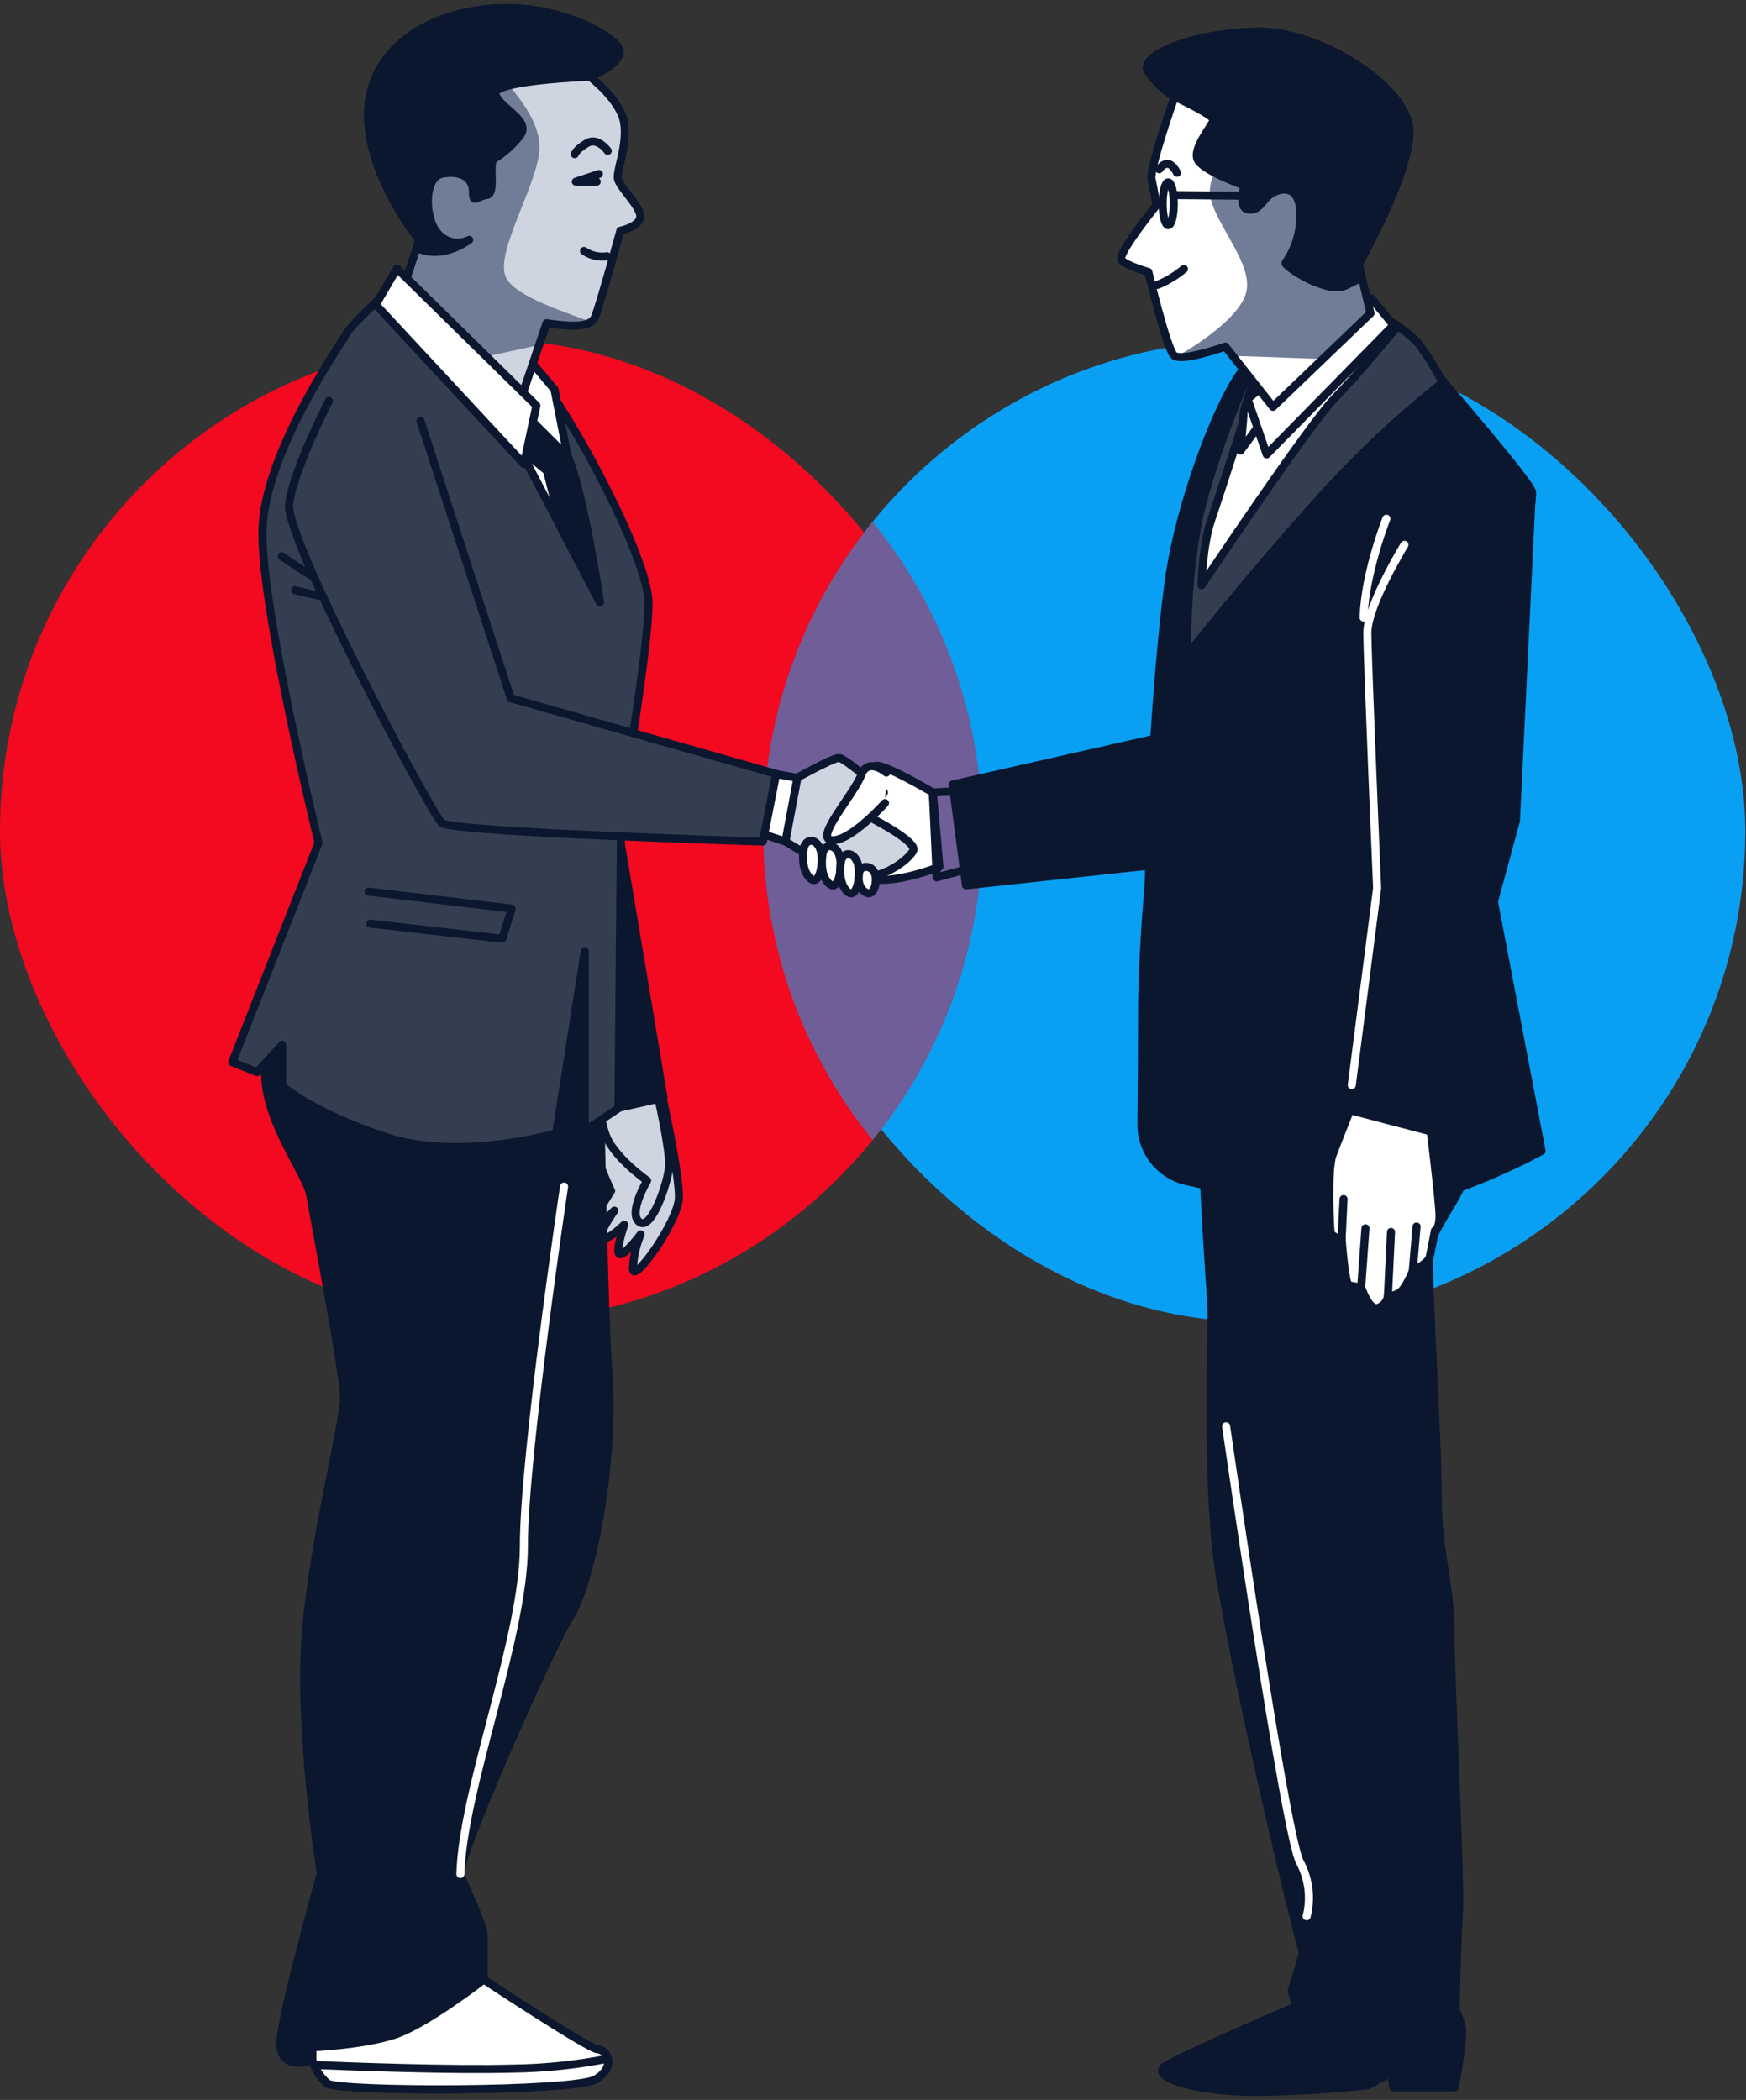
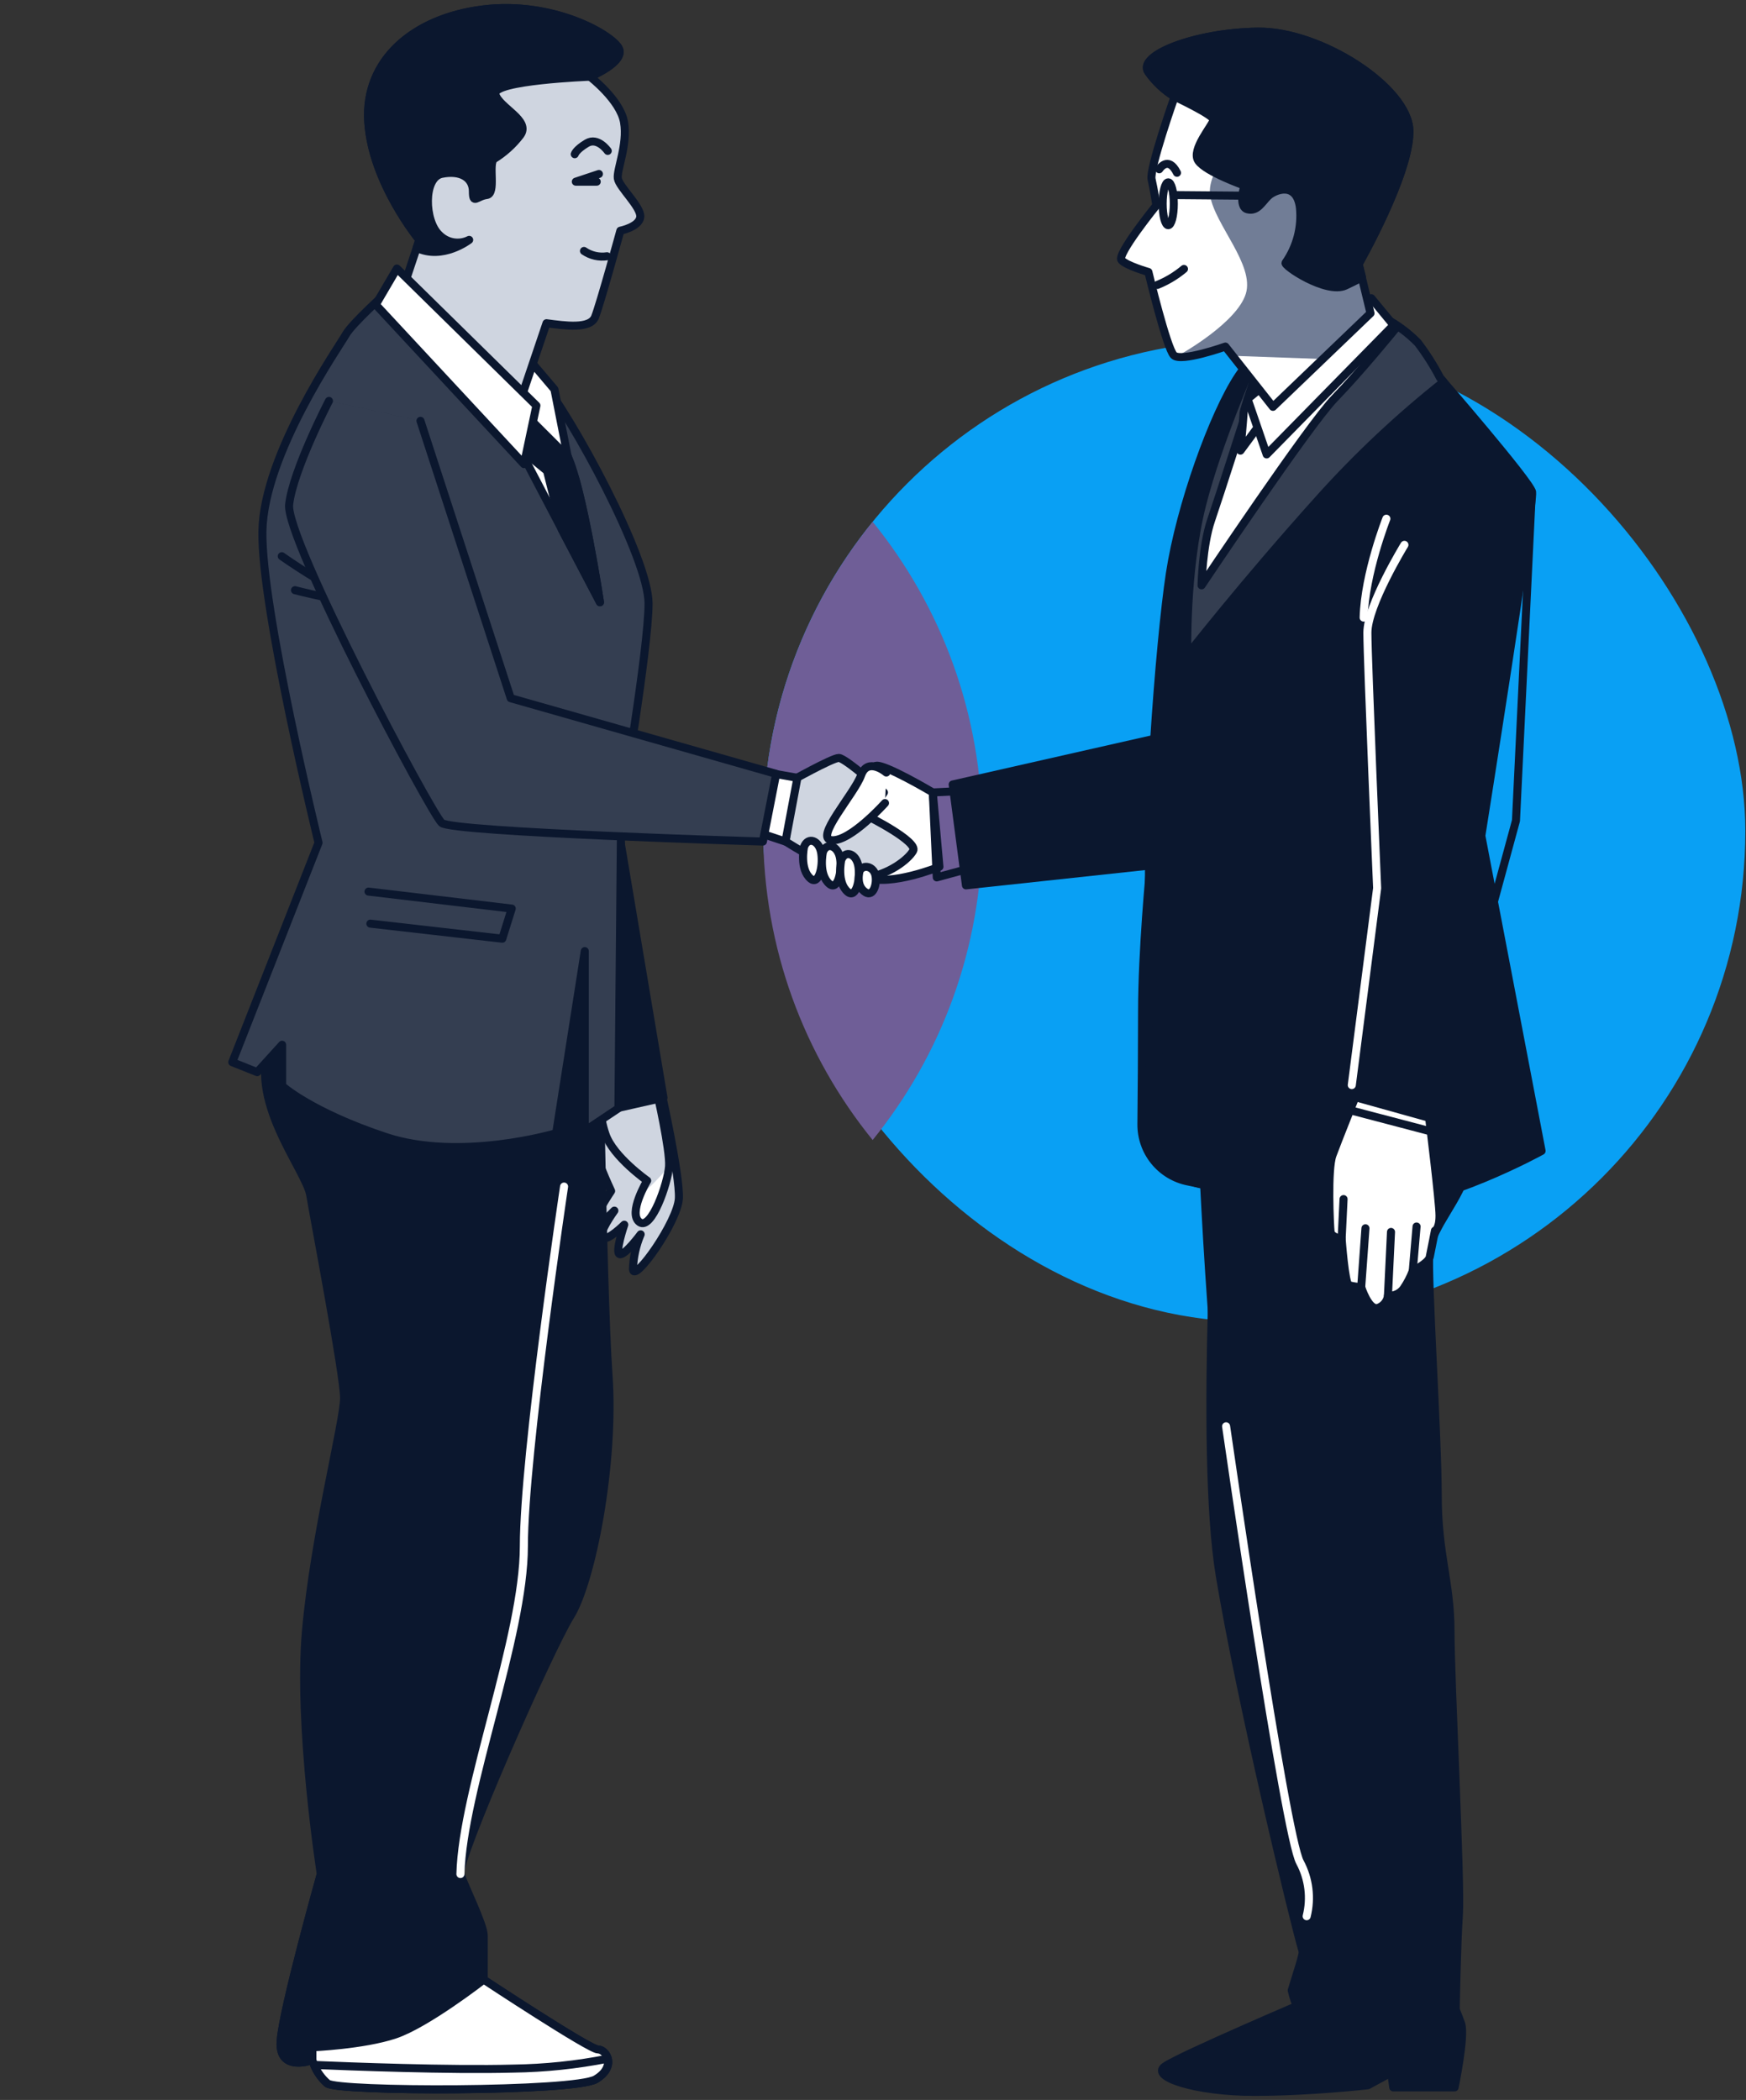
<svg xmlns="http://www.w3.org/2000/svg" width="217" height="261" viewBox="0 0 217 261" fill="none">
  <rect x="0" y="0" width="217" height="261" fill="#333333" stroke="none" />
  <rect x="94.849" y="42.239" width="122.066" height="122.066" rx="61.033" fill="#09A0F4" />
-   <rect y="42.239" width="122.066" height="122.066" rx="61.033" fill="#F30920" />
  <path fill-rule="evenodd" clip-rule="evenodd" d="M108.457 64.851C116.967 75.341 122.066 88.711 122.066 103.272C122.066 117.833 116.967 131.203 108.457 141.694C99.948 131.203 94.849 117.833 94.849 103.272C94.849 88.711 99.948 75.341 108.457 64.851Z" fill="#6F5E97" />
  <path d="M82.197 135.74C82.197 135.74 84.506 146.058 84.374 148.936C84.242 151.815 78.807 159.526 78.667 157.761C78.713 156.266 79.037 154.792 79.624 153.415C79.624 153.415 77.718 155.996 77.042 155.889C76.366 155.782 77.586 152.219 77.586 152.219C77.586 152.219 75.549 154.256 74.865 153.868C74.18 153.481 76.357 150.47 76.357 150.47C76.357 150.47 73.883 153.052 73.784 152.235C73.685 151.419 75.953 148.029 75.953 148.029C75.953 148.029 73.644 143.138 73.479 141.101C73.494 139.678 73.968 138.298 74.832 137.167L82.197 135.74Z" fill="white" />
  <path d="M82.197 135.74C82.197 135.74 84.506 146.058 84.374 148.936C84.242 151.815 78.807 159.526 78.667 157.761C78.713 156.266 79.037 154.792 79.624 153.415C79.624 153.415 77.718 155.996 77.042 155.889C76.366 155.782 77.586 152.219 77.586 152.219C77.586 152.219 75.549 154.256 74.865 153.868C74.18 153.481 76.357 150.47 76.357 150.47C76.357 150.47 73.883 153.052 73.784 152.235C73.685 151.419 75.953 148.029 75.953 148.029C75.953 148.029 73.644 143.138 73.479 141.101C73.494 139.678 73.968 138.298 74.832 137.167L82.197 135.74Z" fill="#CFD5E0" />
  <path d="M82.197 135.74C82.197 135.74 84.506 146.058 84.374 148.936C84.242 151.815 78.807 159.526 78.667 157.761C78.713 156.266 79.037 154.792 79.624 153.415C79.624 153.415 77.718 155.996 77.042 155.889C76.366 155.782 77.586 152.219 77.586 152.219C77.586 152.219 75.549 154.256 74.865 153.868C74.18 153.481 76.357 150.47 76.357 150.47C76.357 150.47 73.883 153.052 73.784 152.235C73.685 151.419 75.953 148.029 75.953 148.029C75.953 148.029 73.644 143.138 73.479 141.101C73.494 139.678 73.968 138.298 74.832 137.167L82.197 135.74Z" stroke="#0B172E" stroke-linecap="round" stroke-linejoin="round" />
  <path d="M81.653 135.74C81.653 135.74 83.302 142.94 83.154 144.977C83.005 147.015 80.976 152.986 79.483 151.897C77.991 150.809 80.432 146.742 80.432 146.742C80.432 146.742 76.242 143.798 75.277 141.035C74.312 138.272 74.865 137.101 74.865 137.101L81.653 135.74Z" fill="white" />
-   <path d="M81.653 135.74C81.653 135.74 83.302 142.94 83.154 144.977C83.005 147.015 80.976 152.986 79.483 151.897C77.991 150.809 80.432 146.742 80.432 146.742C80.432 146.742 76.242 143.798 75.277 141.035C74.312 138.272 74.865 137.101 74.865 137.101L81.653 135.74Z" fill="#CFD5E0" />
+   <path d="M81.653 135.74C81.653 135.74 83.302 142.94 83.154 144.977C77.991 150.809 80.432 146.742 80.432 146.742C80.432 146.742 76.242 143.798 75.277 141.035C74.312 138.272 74.865 137.101 74.865 137.101L81.653 135.74Z" fill="#CFD5E0" />
  <path d="M81.653 135.74C81.653 135.74 83.302 142.94 83.154 144.977C83.005 147.015 80.976 152.986 79.483 151.897C77.991 150.809 80.432 146.742 80.432 146.742C80.432 146.742 76.242 143.798 75.277 141.035C74.312 138.272 74.865 137.101 74.865 137.101L81.653 135.74Z" stroke="#0B172E" stroke-linecap="round" stroke-linejoin="round" />
  <path d="M76.679 101.998L82.461 136.432L74.312 138.272L66.163 111.722L76.679 101.998Z" fill="#0B172E" stroke="#0B172E" stroke-linecap="round" stroke-linejoin="round" />
  <path d="M74.312 118.823C74.312 118.823 74.84 159.831 75.623 170.875C76.407 181.919 73.52 196.641 70.897 200.847C68.275 205.053 56.695 231.364 57.223 232.922C57.751 234.481 60.118 239.232 60.118 240.543V246.061C60.118 246.061 73.256 254.738 74.312 254.738C75.368 254.738 76.679 256.841 74.048 258.424C71.417 260.008 41.973 260 40.661 258.944C39.796 258.168 39.16 257.169 38.822 256.057C38.822 256.057 34.616 257.633 34.88 253.69C35.144 249.748 39.869 232.922 39.869 232.922C39.869 232.922 36.983 214.514 38.03 202.686C39.078 190.859 42.764 176.656 42.764 173.77C42.764 170.883 39.086 151.682 38.558 148.532C38.03 145.381 30.409 136.432 33.824 129.339C37.238 122.246 39.869 110.93 40.925 110.147C41.981 109.363 56.175 108.827 61.957 110.147C67.739 111.466 74.048 111.458 74.312 118.823Z" fill="#0B172E" stroke="#0B172E" stroke-linecap="round" stroke-linejoin="round" />
  <path d="M48.249 36.165C48.249 36.165 43.754 40.19 42.979 41.584C42.204 42.978 32.768 56.43 32.612 66.047C32.455 75.663 39.589 104.745 39.589 104.745L28.867 132.02L31.968 133.257L35.061 129.851V134.965C35.061 134.965 38.624 138.214 47.911 141.307C57.198 144.4 69.124 140.845 69.124 140.845L72.679 118.214V140.54L76.861 137.752L77.199 100.572C77.199 100.572 80.605 80.604 80.605 75.004C80.605 69.403 71.162 51.91 66.98 46.829C62.798 41.749 55.829 37.542 53.784 35.992C51.738 34.441 48.249 36.165 48.249 36.165Z" fill="#0B172E" />
  <path opacity="0.17" d="M48.249 36.165C48.249 36.165 43.754 40.19 42.979 41.584C42.204 42.978 32.768 56.43 32.612 66.047C32.455 75.663 39.589 104.745 39.589 104.745L28.867 132.02L31.968 133.257L35.061 129.851V134.965C35.061 134.965 38.624 138.214 47.911 141.307C57.198 144.4 69.124 140.845 69.124 140.845L72.679 118.214V140.54L76.861 137.752L77.199 100.572C77.199 100.572 80.605 80.604 80.605 75.004C80.605 69.403 71.162 51.91 66.98 46.829C62.798 41.749 55.829 37.542 53.784 35.992C51.738 34.441 48.249 36.165 48.249 36.165Z" fill="white" />
  <path d="M35.02 69.131C35.02 69.131 40.645 73.115 44.389 74.517" stroke="#0B172E" stroke-linecap="round" stroke-linejoin="round" />
  <path d="M36.661 73.354C36.661 73.354 42.987 75.004 46.261 75.004" stroke="#0B172E" stroke-linecap="round" stroke-linejoin="round" />
  <path d="M45.8 110.815L63.598 112.927L62.427 116.671L46.031 114.799" stroke="#0B172E" stroke-linecap="round" stroke-linejoin="round" />
  <path d="M48.249 36.165C48.249 36.165 43.754 40.19 42.979 41.584C42.204 42.978 32.768 56.43 32.612 66.047C32.455 75.663 39.589 104.745 39.589 104.745L28.867 132.02L31.968 133.257L35.061 129.851V134.965C35.061 134.965 38.624 138.214 47.911 141.307C57.198 144.4 69.124 140.845 69.124 140.845L72.679 118.213V140.54L76.861 137.752L77.199 100.572C77.199 100.572 80.605 80.604 80.605 75.004C80.605 69.403 71.162 51.91 66.98 46.829C62.798 41.749 55.829 37.542 53.784 35.992C51.738 34.441 48.249 36.165 48.249 36.165Z" stroke="#0B172E" stroke-linecap="round" stroke-linejoin="round" />
  <path d="M47.317 37.064L64.505 55.646L74.568 74.847C74.568 74.847 72.399 60.603 70.543 56.702C68.687 52.801 60.324 43.134 59.384 40.965C58.443 38.796 47.317 37.064 47.317 37.064Z" fill="white" stroke="#0B172E" stroke-linecap="round" stroke-linejoin="round" />
  <path d="M69.809 65.791L74.568 74.863C74.568 74.863 73.091 65.156 71.524 59.588L70.543 56.743C69.225 54.431 67.731 52.225 66.073 50.145L63.376 49.609L64.505 55.679L67.986 58.524L69.809 65.791Z" fill="#0B172E" stroke="#0B172E" stroke-linecap="round" stroke-linejoin="round" />
  <path d="M65.223 44.066L66.114 45.097L68.91 48.397L70.559 56.776L63.392 49.625C63.392 49.625 64.332 45.312 65.223 44.066Z" fill="white" stroke="#0B172E" stroke-linecap="round" stroke-linejoin="round" />
  <path d="M73.331 9.533C73.331 9.533 77.092 12.42 77.562 15.207C78.032 17.995 76.63 21.096 76.786 22.177C76.943 23.257 79.723 25.74 79.574 26.977C79.426 28.214 77.1 28.676 77.1 28.676C77.1 28.676 74.576 37.864 73.957 39.398C73.339 40.932 70.238 40.478 67.92 40.173L63.739 52.545L49.948 36.322L52.117 29.814C52.117 29.814 46.237 22.696 45.767 15.108C45.297 7.521 51.342 2.259 60.011 1.178C68.679 0.098 75.962 4.271 76.885 5.978C77.809 7.686 73.331 9.533 73.331 9.533Z" fill="white" />
  <path d="M73.331 9.533C73.331 9.533 77.091 12.42 77.562 15.207C78.032 17.995 76.63 21.096 76.786 22.177C76.943 23.257 79.722 25.74 79.574 26.977C79.426 28.214 77.1 28.676 77.1 28.676C77.1 28.676 74.576 37.864 73.957 39.398C73.339 40.932 70.238 40.478 67.92 40.173L63.738 52.545L49.948 36.322L52.117 29.814C52.117 29.814 46.237 22.696 45.767 15.108C45.297 7.521 51.342 2.259 60.01 1.178C68.679 0.098 75.962 4.271 76.885 5.978C77.809 7.686 73.331 9.533 73.331 9.533Z" fill="#CFD5E0" />
-   <path d="M57.264 44.949C59.59 44.479 63.491 43.67 67.004 42.879L67.912 40.19C69.842 40.446 72.316 40.809 73.438 40.025C70.798 38.936 64.266 37.031 62.93 34.581C61.281 31.538 67.054 22.68 67.054 18.251C67.054 13.822 61.52 8.84 61.52 8.84C58.856 6.308 53.998 5.541 49.684 5.541C48.326 6.727 47.263 8.213 46.579 9.88C45.895 11.548 45.608 13.352 45.742 15.15C46.212 22.738 52.093 29.856 52.093 29.856L49.923 36.363L57.264 44.949Z" fill="#717D96" />
  <path d="M73.331 9.533C73.331 9.533 77.092 12.42 77.562 15.207C78.032 17.995 76.63 21.096 76.786 22.177C76.943 23.257 79.723 25.74 79.574 26.977C79.426 28.214 77.1 28.676 77.1 28.676C77.1 28.676 74.576 37.864 73.957 39.398C73.339 40.932 70.238 40.478 67.92 40.173L63.739 52.545L49.948 36.322L52.117 29.814C52.117 29.814 46.237 22.696 45.767 15.108C45.297 7.521 51.342 2.259 60.011 1.178C68.679 0.098 75.962 4.271 76.885 5.978C77.809 7.686 73.331 9.533 73.331 9.533Z" stroke="#0B172E" stroke-linecap="round" stroke-linejoin="round" />
  <path d="M73.331 9.533C73.331 9.533 77.817 7.677 76.885 5.978C75.953 4.279 68.679 0.089 60.01 1.178C51.342 2.267 45.305 7.521 45.767 15.108C46.228 22.696 52.117 29.814 52.117 29.814L51.787 30.804C54.996 32.371 58.311 29.814 58.311 29.814C57.706 30.119 57.019 30.224 56.35 30.113C55.682 30.002 55.066 29.68 54.592 29.196C52.736 27.497 52.579 22.078 54.905 21.608C57.231 21.138 58.773 22.078 58.773 23.777C58.773 25.476 59.235 24.395 60.481 24.239C61.726 24.082 60.629 20.37 61.404 19.752C62.658 18.976 63.759 17.979 64.654 16.808C66.048 14.952 62.023 13.409 61.561 11.702C61.099 9.995 73.331 9.533 73.331 9.533Z" fill="#0B172E" stroke="#0B172E" stroke-linecap="round" stroke-linejoin="round" />
  <path d="M74.436 21.624L71.565 22.581H74.163" stroke="#0B172E" stroke-linecap="round" stroke-linejoin="round" />
  <path d="M75.533 18.754C75.533 18.754 74.304 16.981 72.935 17.797C71.566 18.614 71.433 19.166 71.433 19.166" stroke="#0B172E" stroke-linecap="round" stroke-linejoin="round" />
  <path d="M72.58 31.192C73.419 31.765 74.445 32.001 75.45 31.852" stroke="#0B172E" stroke-linecap="round" stroke-linejoin="round" />
  <path d="M49.33 33.377L66.666 50.409L65.124 57.683L46.699 37.864L49.33 33.377Z" fill="white" stroke="#0B172E" stroke-linecap="round" stroke-linejoin="round" />
  <path d="M115.93 98.493C115.93 98.493 109.827 94.864 108.837 95.194C107.847 95.524 98.28 102.452 98.94 104.102C99.6 105.751 104.713 107.896 107.682 109.05C110.652 110.205 116.755 107.731 116.755 107.731L115.93 98.493Z" fill="white" stroke="#0B172E" stroke-linecap="round" stroke-linejoin="round" />
  <path d="M98.148 97.173C98.148 97.173 103.426 94.204 104.251 94.204C105.076 94.204 109.86 98.493 109.86 98.493L107.88 101.462C107.88 101.462 114.149 104.596 113.489 105.751C112.829 106.906 110.355 108.72 107.715 109.05C105.076 109.38 97.653 104.596 97.653 104.596L98.148 97.173Z" fill="white" />
  <path d="M98.148 97.173C98.148 97.173 103.426 94.204 104.251 94.204C105.076 94.204 109.86 98.493 109.86 98.493L107.88 101.462C107.88 101.462 114.149 104.596 113.489 105.751C112.829 106.906 110.355 108.72 107.715 109.05C105.076 109.38 97.653 104.596 97.653 104.596L98.148 97.173Z" fill="#CFD5E0" />
  <path d="M98.148 97.173C98.148 97.173 103.426 94.204 104.251 94.204C105.076 94.204 109.86 98.493 109.86 98.493L107.88 101.462C107.88 101.462 114.149 104.596 113.489 105.751C112.829 106.906 110.355 108.72 107.715 109.05C105.076 109.38 97.653 104.596 97.653 104.596L98.148 97.173Z" stroke="#0B172E" stroke-linecap="round" stroke-linejoin="round" />
  <path d="M94.486 95.854L99.105 96.678L97.62 104.596L93.661 103.277L94.486 95.854Z" fill="white" stroke="#0B172E" stroke-linecap="round" stroke-linejoin="round" />
  <path d="M40.884 49.831C40.884 49.831 36.43 58.409 35.935 62.698C35.44 66.987 53.585 101.132 54.905 102.287C56.225 103.442 94.816 104.596 94.816 104.596L96.465 96.183L63.474 86.781L52.258 52.306" fill="#0B172E" />
  <path opacity="0.17" d="M40.884 49.831C40.884 49.831 36.43 58.409 35.935 62.698C35.44 66.987 53.585 101.132 54.905 102.287C56.225 103.442 94.816 104.596 94.816 104.596L96.465 96.183L63.474 86.781L52.258 52.306" fill="white" />
  <path d="M40.884 49.831C40.884 49.831 36.43 58.409 35.935 62.698C35.44 66.987 53.585 101.132 54.905 102.287C56.225 103.442 94.816 104.596 94.816 104.596L96.465 96.183L63.474 86.781L52.258 52.306" stroke="#0B172E" stroke-linecap="round" stroke-linejoin="round" />
  <path d="M110.157 96.019C110.157 96.019 107.847 94.039 107.022 96.349C106.198 98.658 101.084 104.266 103.393 104.431C105.703 104.596 109.992 99.812 109.992 99.812" fill="white" />
  <path d="M110.157 96.019C110.157 96.019 107.847 94.039 107.022 96.349C106.198 98.658 101.084 104.266 103.393 104.431C105.703 104.596 109.992 99.812 109.992 99.812" stroke="#0B172E" stroke-linecap="round" stroke-linejoin="round" />
  <path d="M99.929 105.256C99.929 105.256 99.336 108.036 100.754 109.215C101.752 110.04 102.313 107.731 102.074 106.081C101.835 104.432 100.424 103.937 99.929 105.256Z" fill="white" stroke="#0B172E" stroke-linecap="round" stroke-linejoin="round" />
  <path d="M102.272 105.916C102.272 105.916 101.678 108.695 103.096 109.875C104.094 110.699 104.655 108.39 104.416 106.741C104.177 105.091 102.734 104.596 102.272 105.916Z" fill="white" stroke="#0B172E" stroke-linecap="round" stroke-linejoin="round" />
  <path d="M104.548 106.906C104.548 106.906 103.954 109.685 105.373 110.864C106.371 111.689 106.932 109.38 106.692 107.73C106.453 106.081 105.043 105.586 104.548 106.906Z" fill="white" stroke="#0B172E" stroke-linecap="round" stroke-linejoin="round" />
  <path d="M106.833 108.25C106.833 108.25 106.288 110.122 107.592 110.914C108.507 111.475 109.027 109.916 108.804 108.803C108.581 107.689 107.286 107.359 106.833 108.25Z" fill="white" stroke="#0B172E" stroke-linecap="round" stroke-linejoin="round" />
  <path d="M115.93 98.493L116.425 109.05L120.054 108.06L119.229 98.328L115.93 98.493Z" stroke="#0B172E" stroke-linecap="round" stroke-linejoin="round" />
  <path d="M118.404 97.503L120.054 110.04L147.601 107.07L148.261 90.74L118.404 97.503Z" fill="#0B172E" stroke="#0B172E" stroke-linecap="round" stroke-linejoin="round" />
  <path d="M70.106 147.477C70.106 147.477 65.108 180.863 65.108 192.171C65.108 203.479 57.487 222.407 57.223 232.923" stroke="white" stroke-linecap="round" stroke-linejoin="round" />
  <path d="M40.661 258.928C41.973 259.984 71.417 259.984 74.048 258.408C76.679 256.833 75.359 254.722 74.312 254.722C73.265 254.722 60.118 246.045 60.118 246.045C60.118 246.045 53.016 251.571 49.074 252.883C45.132 254.194 38.822 254.458 38.822 254.458V256.041C39.16 257.153 39.796 258.152 40.661 258.928Z" fill="white" stroke="#0B172E" stroke-linecap="round" stroke-linejoin="round" />
  <path d="M74.048 258.425C75.434 257.6 75.698 256.61 75.533 255.876C71.666 256.64 67.737 257.052 63.796 257.105C55.854 257.319 43.358 256.833 39.053 256.651C39.41 257.538 39.976 258.324 40.703 258.944C41.973 260 71.417 260 74.048 258.425Z" fill="white" stroke="#0B172E" stroke-linecap="round" stroke-linejoin="round" />
  <path d="M38.055 256.264L38.822 254.474L39.869 232.923C39.869 232.923 35.135 249.748 34.88 253.69C34.682 256.561 36.859 256.503 38.055 256.264Z" fill="#0B172E" stroke="#0B172E" stroke-linecap="round" stroke-linejoin="round" />
  <path d="M151.602 140.903C151.602 140.903 148.979 180.08 151.602 195.849C154.224 211.619 160.831 238.968 161.853 242.383C162.498 244.421 162.777 246.557 162.678 248.692L177.4 250.796C177.4 250.796 172.93 199.008 172.93 192.962C172.93 186.917 177.928 141.695 177.928 141.695L151.602 140.903Z" fill="#0B172E" stroke="#0B172E" stroke-linecap="round" stroke-linejoin="round" />
  <path d="M162.645 248.692C162.645 248.692 146.612 255.53 144.764 256.841C142.917 258.153 148.715 260 155.808 260C162.901 260 170.01 259.175 170.01 259.175L172.897 257.6L173.161 259.439H180.782C180.782 259.439 182.102 253.13 181.607 251.554C181.232 250.477 180.794 249.422 180.295 248.396L162.645 248.692Z" fill="#0B172E" stroke="#0B172E" stroke-linecap="round" stroke-linejoin="round" />
  <path d="M149.234 137.752C149.234 137.752 150.554 175.345 153.705 188.756C156.855 202.167 162.381 234.762 162.381 238.177C162.402 240.129 162.138 242.074 161.598 243.95L160.542 247.381C160.722 248.2 160.999 248.995 161.367 249.748C161.367 249.748 168.196 251.323 172.666 251.323C175.46 251.298 178.237 250.879 180.914 250.078C180.914 250.078 181.054 241.83 181.318 237.913C181.582 233.995 180.271 208.732 180.271 202.687C180.271 196.641 178.687 193.218 178.687 185.861C178.687 178.504 177.376 158.784 177.64 155.625C177.903 152.466 181.582 149.027 182.374 145.109C183.166 141.192 183.949 136.96 183.949 136.96L149.234 137.752Z" fill="#0B172E" stroke="#0B172E" stroke-linecap="round" stroke-linejoin="round" />
  <path d="M152.385 177.275C152.385 177.275 159.734 228.254 161.573 231.471C162.67 233.523 162.964 235.911 162.398 238.168" stroke="white" stroke-linecap="round" stroke-linejoin="round" />
  <path d="M142.925 108.044C142.925 108.044 141.943 118.098 141.943 125.785C141.943 130.074 141.902 135.682 141.861 139.74C141.849 141.41 142.419 143.032 143.472 144.327C144.526 145.623 145.997 146.512 147.634 146.841C149.361 147.221 151.12 147.433 152.888 147.476L146.71 109.223C146.71 109.223 143.914 104.497 142.925 108.044Z" fill="#0B172E" stroke="#0B172E" stroke-linecap="round" stroke-linejoin="round" />
  <path d="M172.113 39.538C173.619 40.331 174.994 41.352 176.188 42.565C177.24 43.949 178.173 45.42 178.975 46.961C178.975 46.961 190.151 59.844 190.415 61.156C190.679 62.467 184.106 103.879 184.106 103.879L191.594 143.047C191.594 143.047 179.503 149.753 170.299 150.149C163.824 150.429 154.084 148.359 148.855 147.105C147.814 146.859 146.878 146.291 146.178 145.483C145.478 144.675 145.049 143.667 144.954 142.602C144.442 137.093 143.485 126.107 142.925 115.706C142.281 103.623 144.112 79.688 145.399 71.276C146.686 62.863 150.793 51.432 153.944 46.697C157.094 41.963 165.779 37.064 172.113 39.538Z" fill="#0B172E" stroke="#0B172E" stroke-linecap="round" stroke-linejoin="round" />
-   <path d="M178.976 46.961C178.181 45.441 177.259 43.989 176.221 42.623C175.027 41.41 173.653 40.389 172.147 39.596C166.901 37.526 160.039 40.528 156.055 44.322C155.527 45.493 151.371 54.978 149.399 62.731C147.296 70.979 147.56 81.404 147.56 81.404C147.56 81.404 154.529 72.463 163.99 61.947C168.713 56.691 173.873 51.844 179.413 47.456L178.976 46.961Z" fill="#0B172E" />
  <path opacity="0.17" d="M178.976 46.961C178.181 45.441 177.259 43.989 176.221 42.623C175.027 41.41 173.653 40.389 172.147 39.596C166.901 37.526 160.039 40.528 156.055 44.322C155.527 45.493 151.371 54.978 149.399 62.731C147.296 70.979 147.56 81.404 147.56 81.404C147.56 81.404 154.529 72.463 163.99 61.947C168.713 56.691 173.873 51.844 179.413 47.456L178.976 46.961Z" fill="white" />
  <path d="M178.976 46.961C178.181 45.441 177.259 43.989 176.221 42.623C175.027 41.41 173.653 40.389 172.147 39.596C166.901 37.526 160.039 40.528 156.055 44.322C155.527 45.493 151.371 54.978 149.399 62.731C147.296 70.979 147.56 81.404 147.56 81.404C147.56 81.404 154.529 72.463 163.99 61.947C168.713 56.691 173.873 51.844 179.413 47.456L178.976 46.961Z" stroke="#0B172E" stroke-linecap="round" stroke-linejoin="round" />
  <path d="M155.156 50.368C155.156 50.368 151.601 61.51 150.521 64.661C149.441 67.812 149.333 72.752 149.333 72.752C149.333 72.752 162.645 52.834 165.895 49.485C169.144 46.137 173.392 40.907 173.392 40.907L170.53 40.083L155.156 50.368Z" fill="white" stroke="#0B172E" stroke-linecap="round" stroke-linejoin="round" />
  <path d="M156.138 46.326C156.138 46.326 154.563 50.961 154.563 51.275C154.563 51.588 154.167 56.009 154.167 56.009L159.783 48.413L156.138 46.326Z" fill="white" stroke="#0B172E" stroke-linecap="round" stroke-linejoin="round" />
  <path d="M170.431 37.064L155.057 49.584L157.424 56.479L173.194 40.413L170.431 37.064Z" fill="white" stroke="#0B172E" stroke-linecap="round" stroke-linejoin="round" />
  <path d="M168.443 136.367C168.443 136.367 166.258 141.802 165.606 143.583C164.955 145.365 165.284 152.343 165.367 153.077C165.449 153.811 166.744 153.967 166.744 153.967C166.744 153.967 167.148 159.559 167.635 159.741C168.141 159.867 168.657 159.947 169.177 159.98C169.177 159.98 170.068 162.825 171.206 162.578C171.548 162.474 171.853 162.273 172.082 161.999C172.312 161.725 172.458 161.39 172.501 161.036C172.875 161.071 173.252 161.007 173.594 160.851C173.935 160.694 174.23 160.451 174.448 160.145C174.911 159.463 175.293 158.73 175.586 157.959C175.586 157.959 177.532 156.986 177.689 156.252C177.846 155.518 178.341 152.953 178.341 152.953C178.341 152.953 178.91 152.788 178.91 151.089C178.91 149.39 177.615 138.923 177.615 138.923L168.443 136.367Z" fill="white" stroke="#0B172E" stroke-linecap="round" stroke-linejoin="round" />
  <path d="M166.744 153.967L166.983 149.035" stroke="#0B172E" stroke-linecap="round" stroke-linejoin="round" />
  <path d="M169.177 159.963L169.705 152.664" stroke="#0B172E" stroke-linecap="round" stroke-linejoin="round" />
  <path d="M172.501 161.019L172.88 153.118" stroke="#0B172E" stroke-linecap="round" stroke-linejoin="round" />
  <path d="M175.586 157.942L176.056 152.441" stroke="#0B172E" stroke-linecap="round" stroke-linejoin="round" />
-   <path d="M184.469 57.568L190.382 61.114L188.411 101.998L177.895 140.639L167.907 138.016L171.058 107.499L169.483 76.744C169.483 76.744 171.718 69.576 176.84 65.634" fill="#0B172E" />
  <path d="M184.469 57.568L190.382 61.114L188.411 101.998L177.895 140.639L167.907 138.016L171.058 107.499L169.483 76.744C169.483 76.744 171.718 69.576 176.84 65.634" stroke="#0B172E" stroke-linecap="round" stroke-linejoin="round" />
  <path d="M172.303 64.471C172.303 64.471 169.614 71.3 169.482 76.76" stroke="white" stroke-linecap="round" stroke-linejoin="round" />
  <path d="M174.547 67.721C174.547 67.721 169.944 75.234 169.944 78.632C169.944 82.031 171.157 110.386 171.157 110.386L168.006 134.865" stroke="white" stroke-linecap="round" stroke-linejoin="round" />
  <path d="M145.985 12.016C145.985 12.016 142.826 20.989 143.123 22.276C143.42 23.562 143.717 25.525 143.717 25.525C143.717 25.525 138.768 31.637 139.378 32.33C139.989 33.023 142.727 33.806 142.727 33.806C142.727 33.806 144.995 43.275 145.886 44.157C146.776 45.04 152.294 43.077 152.294 43.077L158.208 50.566L170.332 38.936L168.856 32.825C168.856 32.825 175.264 21.583 175.165 16.255C175.066 10.927 164.13 3.834 156.336 3.933C148.541 4.032 141.25 6.894 142.727 8.964C143.596 10.19 144.704 11.228 145.985 12.016Z" fill="white" />
  <path d="M171.338 10.094C169.836 10.313 168.369 10.729 166.975 11.331L155.354 16.04C155.354 16.04 149.82 20.742 150.406 24.338C150.991 27.934 155.94 32.915 154.835 36.511C153.729 40.107 146.81 43.984 146.81 43.984L148.979 44.066C150.628 43.678 152.327 43.076 152.327 43.076L153.234 44.223L164.435 44.627L170.365 38.936L168.889 32.825C168.889 32.825 175.297 21.583 175.198 16.255C175.132 14.292 173.615 12.09 171.338 10.094Z" fill="#717D96" />
  <path d="M145.985 12.016C145.985 12.016 142.826 20.989 143.123 22.276C143.42 23.562 143.717 25.525 143.717 25.525C143.717 25.525 138.768 31.637 139.378 32.33C139.989 33.023 142.727 33.806 142.727 33.806C142.727 33.806 144.995 43.275 145.886 44.157C146.776 45.04 152.294 43.077 152.294 43.077L158.208 50.566L170.332 38.936L168.856 32.825C168.856 32.825 175.264 21.583 175.165 16.255C175.066 10.927 164.13 3.834 156.336 3.933C148.541 4.032 141.25 6.894 142.727 8.964C143.596 10.19 144.704 11.228 145.985 12.016Z" stroke="#0B172E" stroke-linecap="round" stroke-linejoin="round" />
  <path d="M168.856 32.825C168.856 32.825 175.264 21.583 175.165 16.255C175.066 10.927 164.13 3.834 156.336 3.933C148.542 4.032 141.251 6.894 142.727 8.964C143.596 10.19 144.705 11.228 145.985 12.016C145.985 12.016 150.818 14.284 150.818 14.878C150.818 15.472 147.956 18.622 148.946 20.008C149.935 21.393 154.661 23.059 154.661 23.059C154.661 23.059 153.837 25.723 155.057 26.02C156.278 26.317 156.831 25.13 157.614 24.371C158.398 23.612 161.169 22.49 161.565 25.847C161.798 28.255 161.166 30.667 159.783 32.651C159.396 32.94 164.814 36.594 167.206 35.505C167.825 35.225 168.551 34.854 169.276 34.466L168.856 32.825Z" fill="#0B172E" stroke="#0B172E" stroke-linecap="round" stroke-linejoin="round" />
  <path d="M145.193 27.991C145.576 27.991 145.886 26.799 145.886 25.327C145.886 23.856 145.576 22.663 145.193 22.663C144.81 22.663 144.5 23.856 144.5 25.327C144.5 26.799 144.81 27.991 145.193 27.991Z" stroke="#0B172E" stroke-linecap="round" stroke-linejoin="round" />
  <path d="M145.985 24.247L157.614 24.346" stroke="#0B172E" stroke-linecap="round" stroke-linejoin="round" />
  <path d="M144.071 21.038C144.071 21.038 145.176 19.273 146.281 21.476" stroke="#0B172E" stroke-linecap="round" stroke-linejoin="round" />
  <path d="M143.849 35.414C145.045 34.927 146.158 34.257 147.148 33.427" stroke="#0B172E" stroke-linecap="round" stroke-linejoin="round" />
</svg>